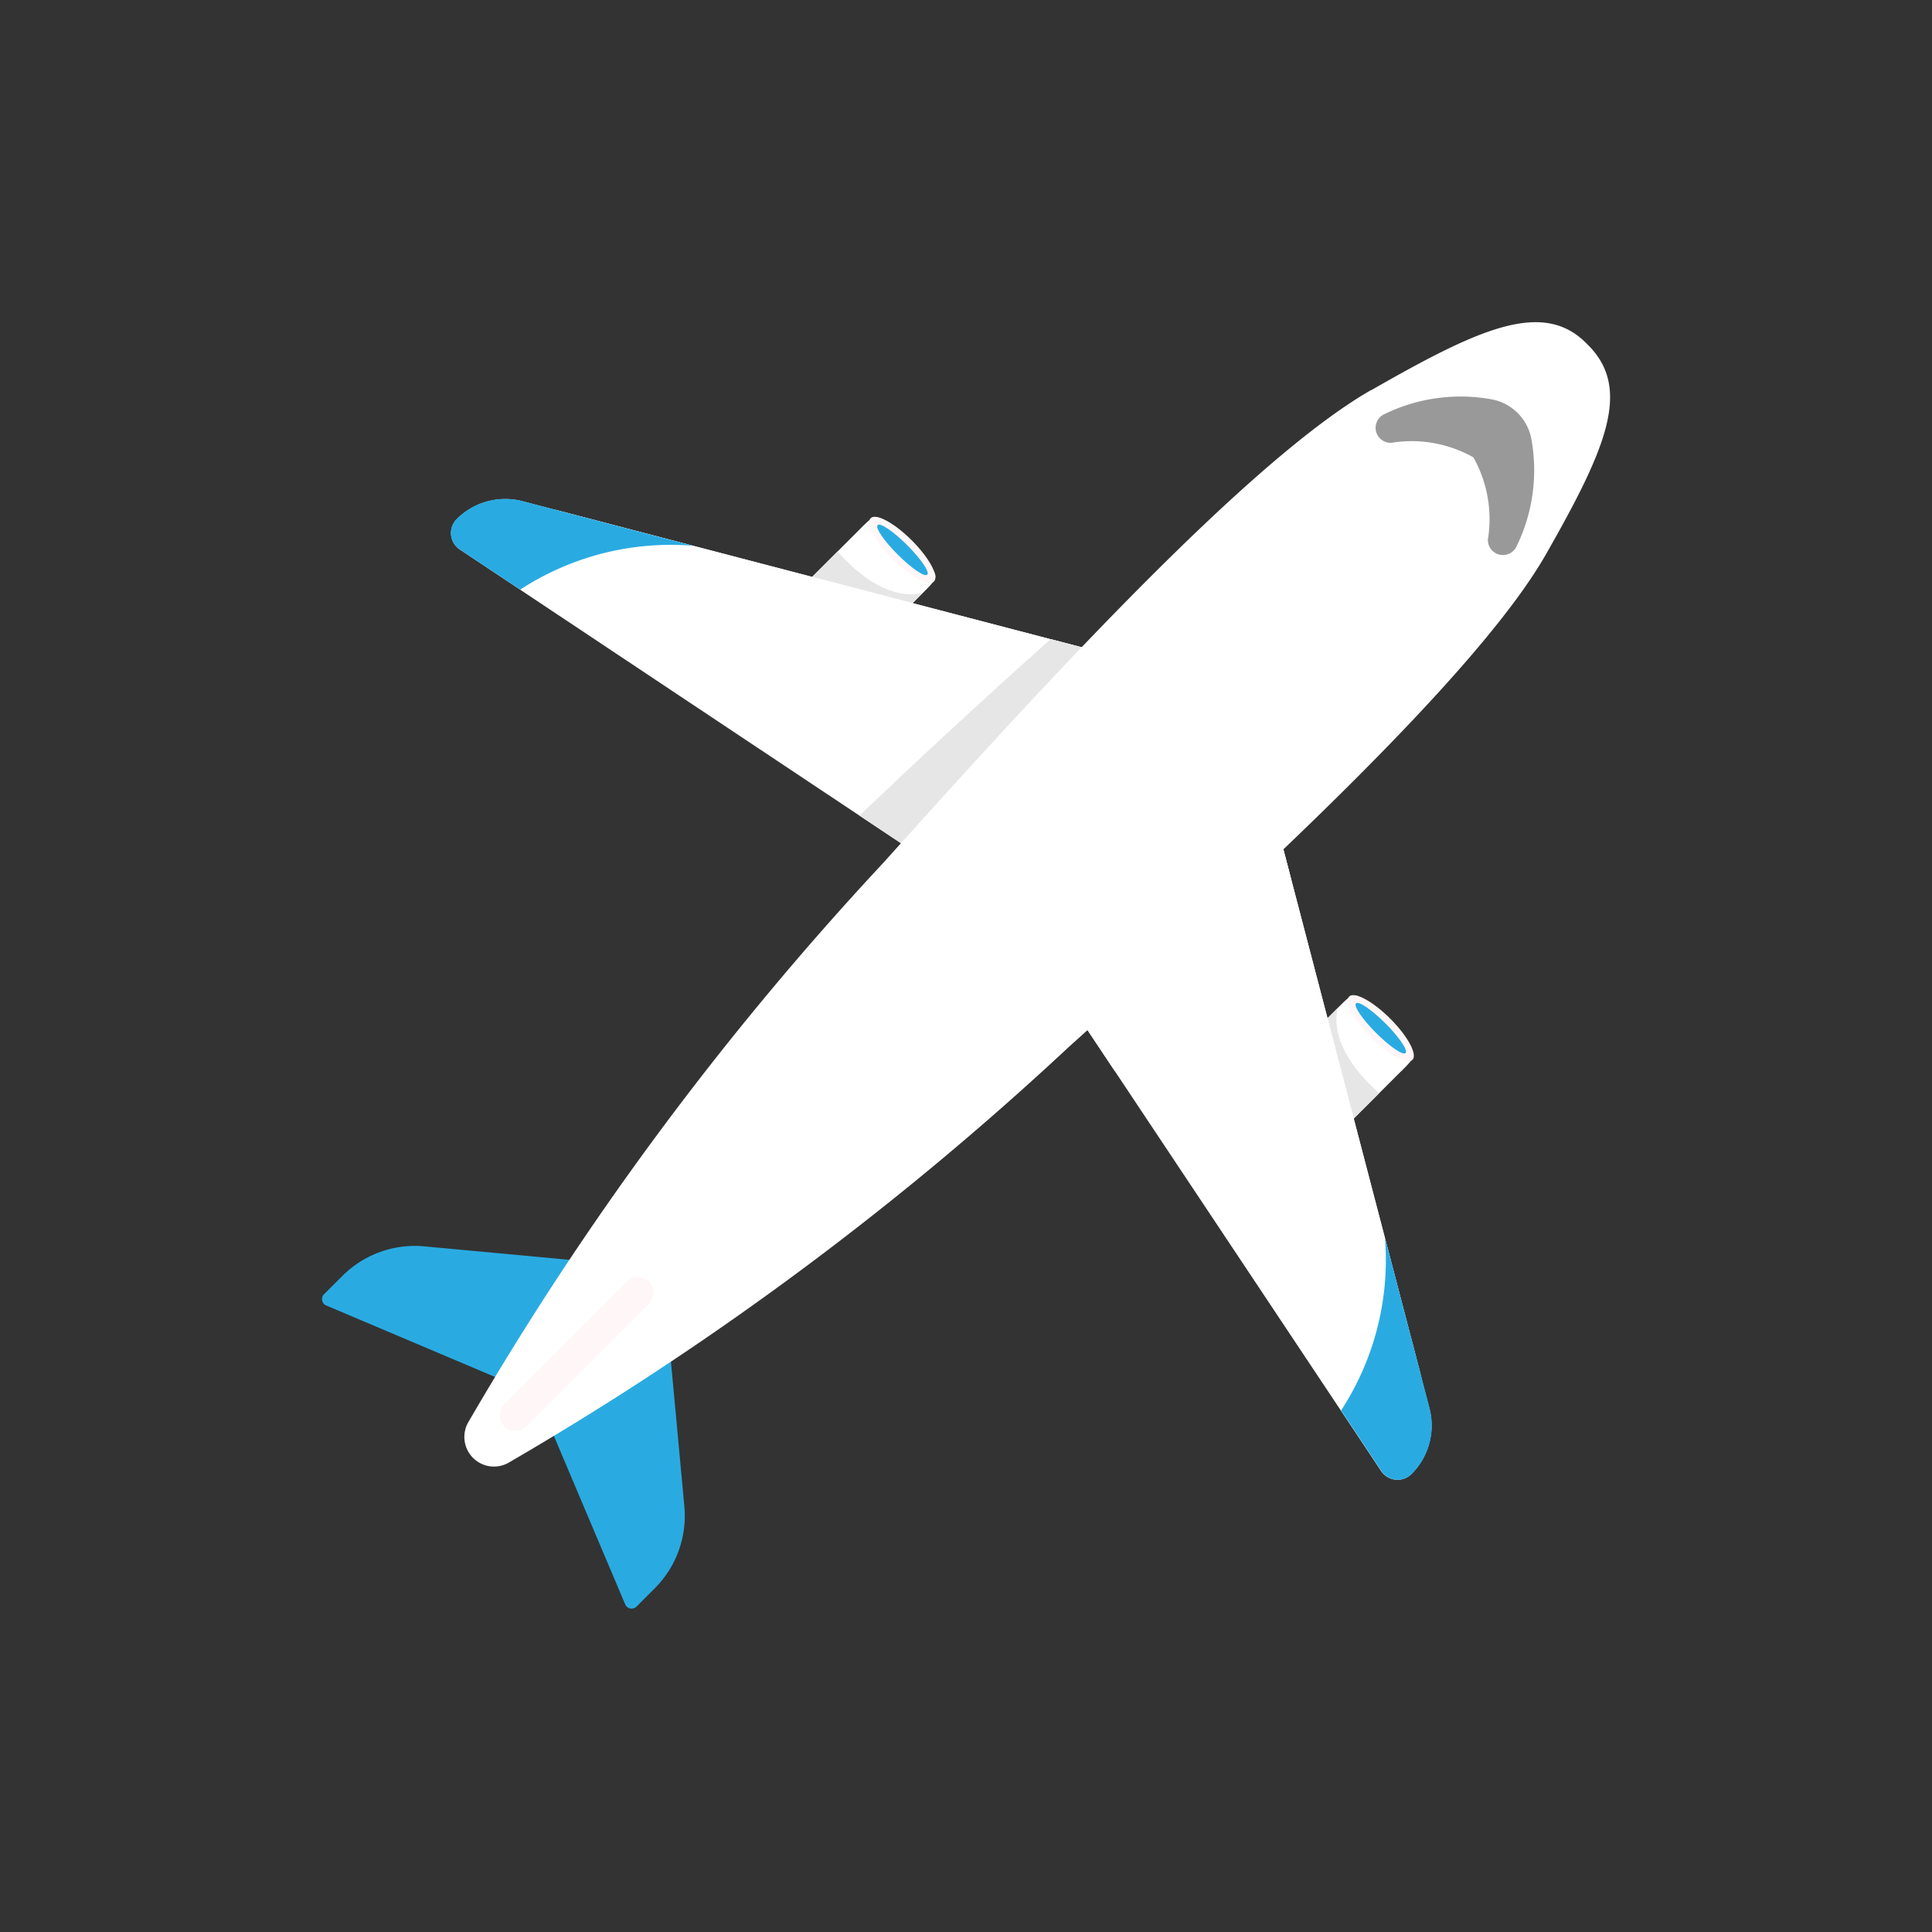
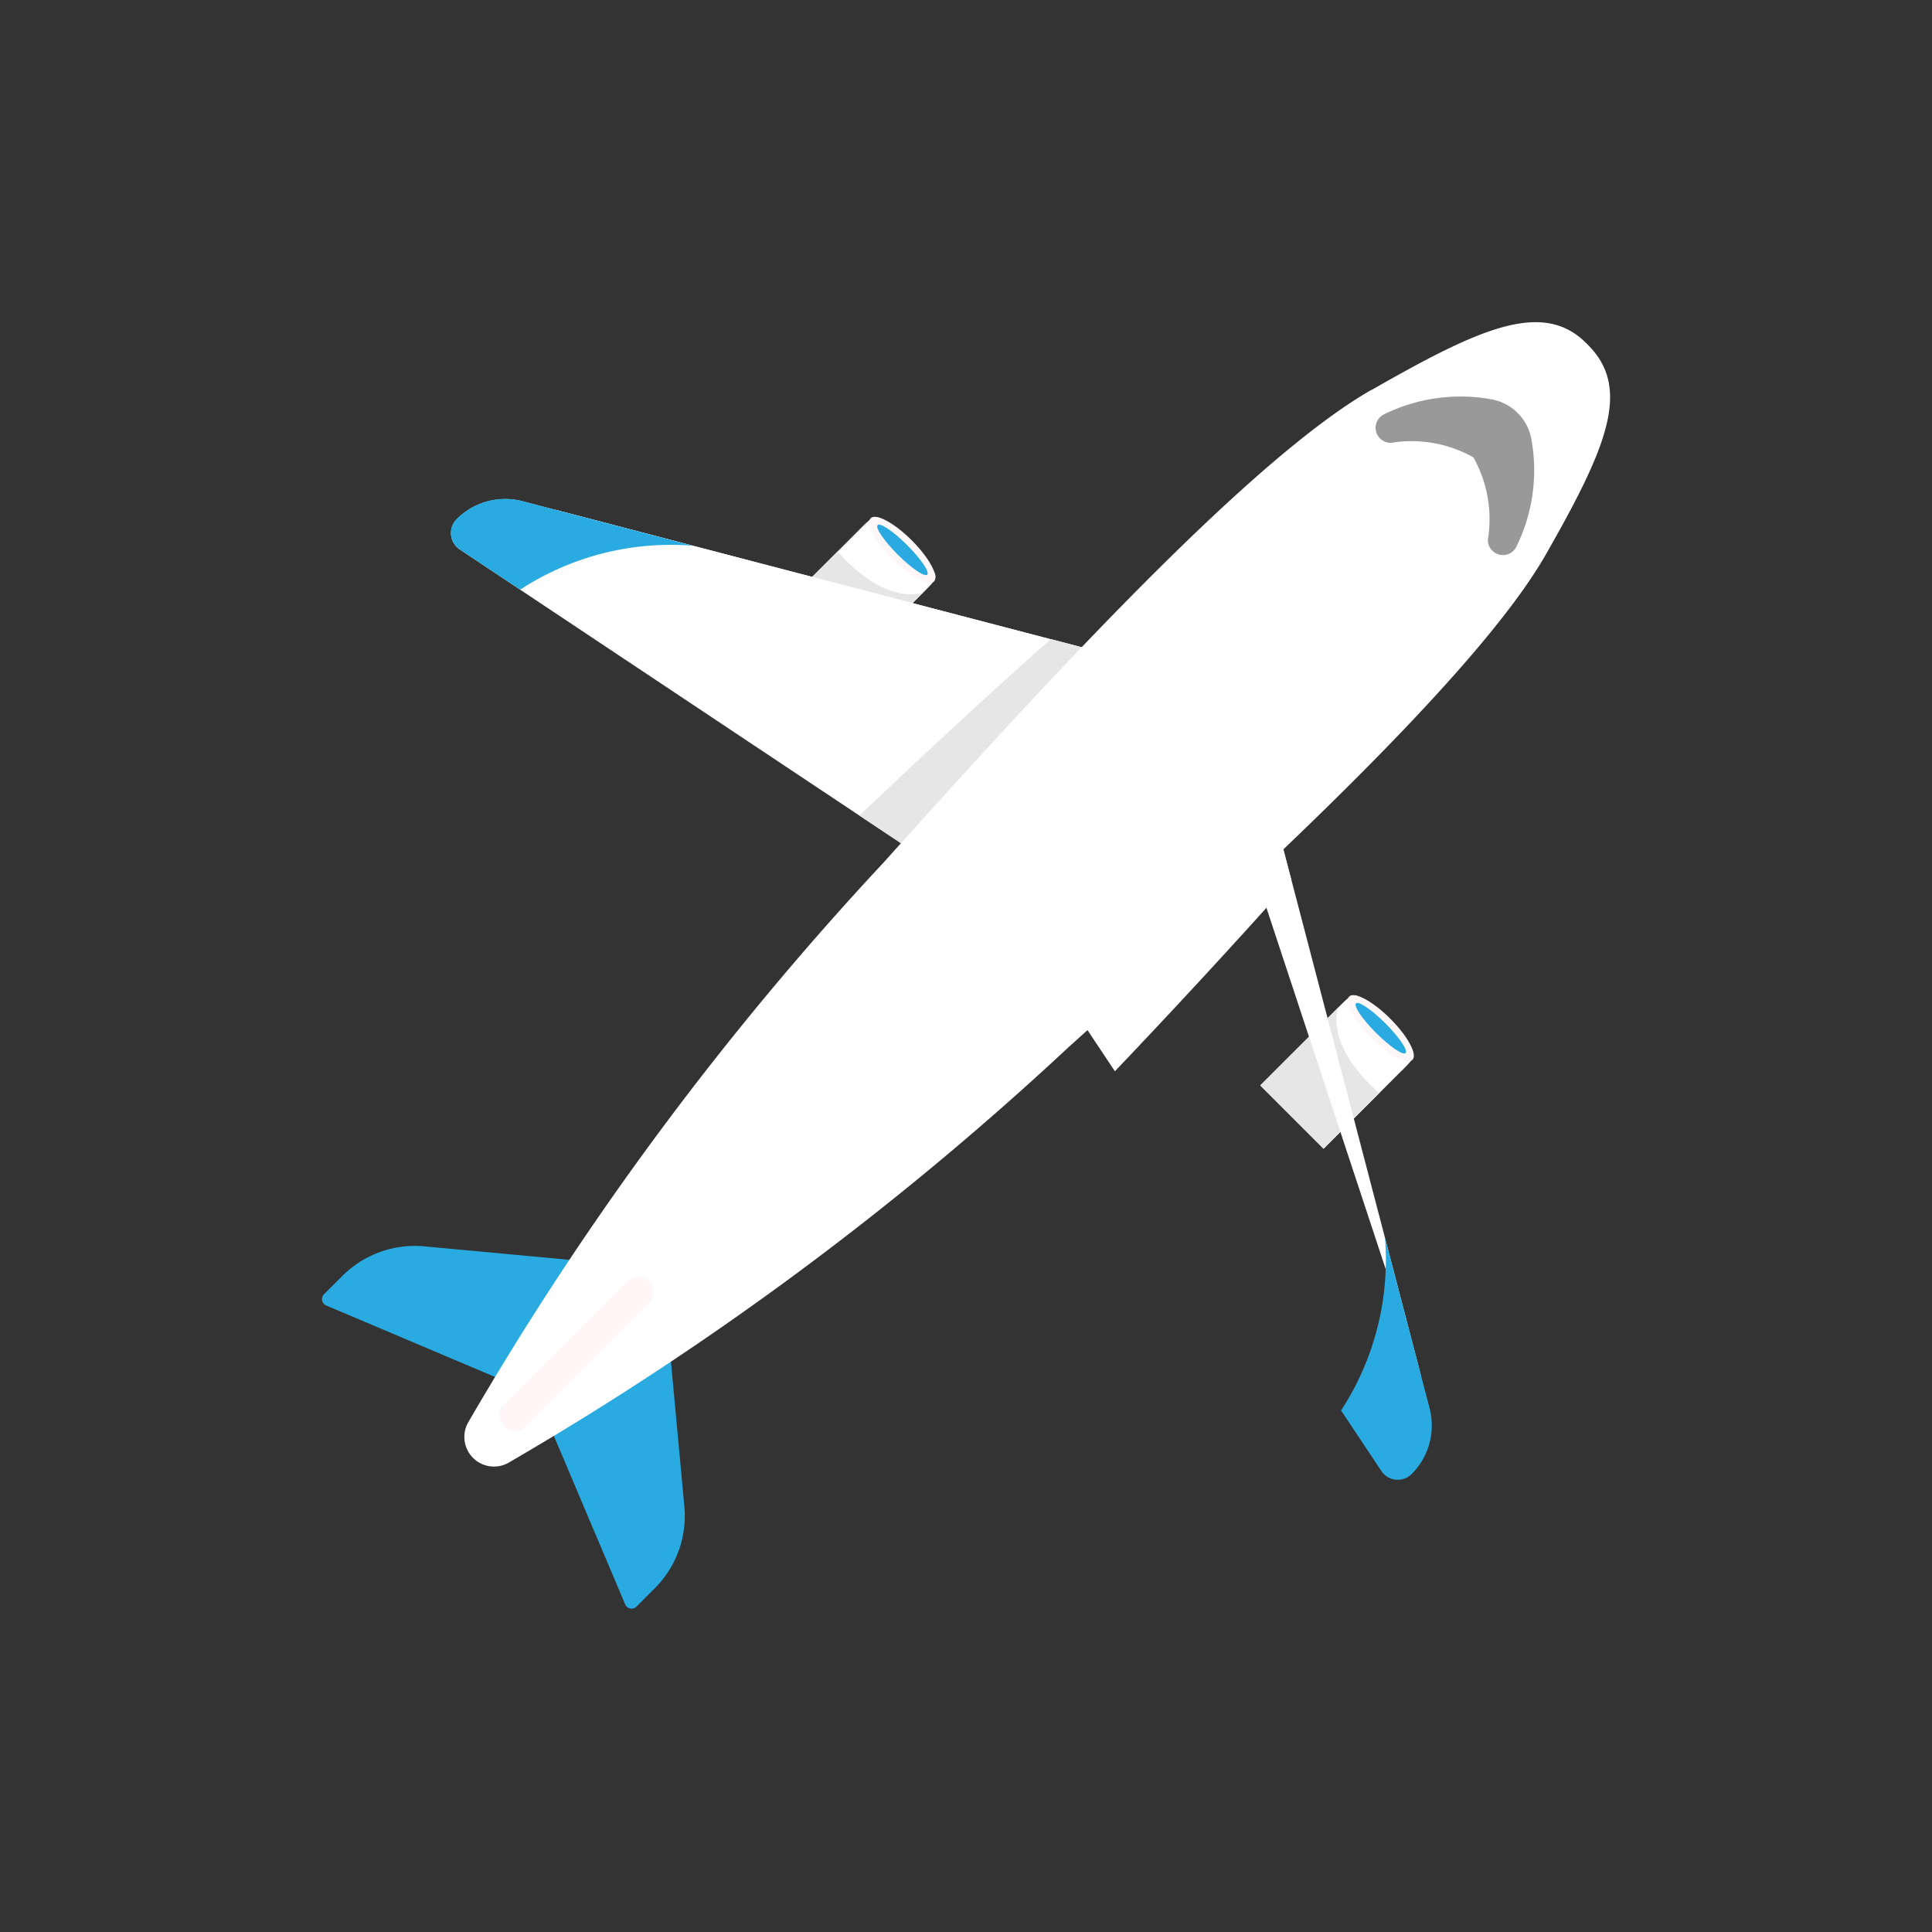
<svg xmlns="http://www.w3.org/2000/svg" width="36" height="36" viewBox="0 0 36 36">
  <rect x="0" y="0" width="36" height="36" fill="#333333" stroke="none" />
  <defs>
    <clipPath id="a">
      <rect width="24" height="23.975" fill="none" />
    </clipPath>
  </defs>
  <g transform="translate(-935 -319)">
    <g transform="translate(941 325)">
      <g clip-path="url(#a)">
        <path d="M563.149,403.726l-1.453,1.452-1.18-1.18,1.453-1.452c.3-.3.286-.279.58-.063a1.875,1.875,0,0,1,.664.664c.206.3.234.282-.063.58" transform="translate(-543.033 -389.773)" fill="#fff" />
        <path d="M561.97,409.512l-1.453,1.452,1.18,1.18,1.036-1.036c-1.041-.919-.764-1.6-.764-1.6" transform="translate(-543.034 -396.739)" fill="#e6e6e6" />
        <path d="M613.574,402.584c.326.326.511.669.413.767s-.441-.087-.767-.413-.511-.669-.413-.767.441.087.767.413" transform="translate(-593.668 -389.602)" fill="#fff6f7" />
        <path d="M618.019,407.207c.255.255.422.5.374.55s-.295-.119-.55-.374-.422-.5-.374-.55.295.119.55.374" transform="translate(-598.202 -394.136)" fill="#29abe2" />
        <path d="M276.2,116.878l-1.452,1.452,1.18,1.18,1.453-1.452c.3-.3.279-.286.063-.58a1.873,1.873,0,0,0-.664-.664c-.3-.207-.282-.234-.58.063" transform="translate(-266.176 -113.019)" fill="#fff" />
        <path d="M277.379,137.855l-1.452,1.452-1.18-1.18,1.036-1.036c.919,1.042,1.6.764,1.6.764" transform="translate(-266.177 -132.815)" fill="#e6e6e6" />
        <path d="M327.8,116.813c-.326-.326-.669-.511-.767-.413s.087.441.413.767.669.511.767.413-.087-.441-.413-.767" transform="translate(-316.81 -112.744)" fill="#fff6f7" />
        <path d="M332.248,121.436c-.255-.255-.5-.422-.55-.374s.119.295.374.55.5.422.55.374-.119-.295-.374-.55" transform="translate(-321.344 -117.278)" fill="#29abe2" />
        <path d="M3.993,554.72.079,553.063a.129.129,0,0,1-.041-.21l.345-.344a1.908,1.908,0,0,1,1.523-.548l4.435.411Z" transform="translate(0 -534.737)" fill="#29abe2" />
        <path d="M128.007,567.726l1.657,3.914a.129.129,0,0,0,.21.041l.344-.345a1.908,1.908,0,0,0,.548-1.523l-.411-4.435Z" transform="translate(-124.014 -547.744)" fill="#29abe2" />
        <path d="M90,108.8l-3.439,4.1-8.246-5.491-1.128-.751a.367.367,0,0,1-.056-.565,1.278,1.278,0,0,1,1.227-.333l3.175.83Z" transform="translate(-74.619 -102.419)" fill="#fff" />
        <path d="M138.109,111.837l10.571,3.489.5-.595-8.467-2.214Z" transform="translate(-133.801 -108.349)" fill="#fff" />
        <path d="M321.181,192.853l1.922,1.28,3.439-4.1-1.8-.47c-1.217,1.081-2.528,2.3-3.563,3.286" transform="translate(-311.163 -183.654)" fill="#e6e6e6" />
        <path d="M81.529,106.588a5.136,5.136,0,0,0-3.218.818l-1.128-.751a.367.367,0,0,1-.056-.565,1.278,1.278,0,0,1,1.227-.333Z" transform="translate(-74.618 -102.419)" fill="#29abe2" />
-         <path d="M436.821,275.619l-4.1,3.439,5.491,8.246.751,1.128a.367.367,0,0,0,.565.056,1.278,1.278,0,0,0,.333-1.227l-.83-3.175Z" transform="translate(-419.228 -267.022)" fill="#fff" />
        <path d="M548.458,286.69l-3.489-10.571.595-.5,2.214,8.467Z" transform="translate(-527.971 -267.022)" fill="#fff" />
        <path d="M434,280.98l-1.28-1.922,4.1-3.439.47,1.8c-1.081,1.217-2.3,2.528-3.286,3.563" transform="translate(-419.228 -267.022)" fill="#fff" />
-         <path d="M609.6,547.086a5.135,5.135,0,0,1-.818,3.218l.751,1.128a.367.367,0,0,0,.565.056,1.278,1.278,0,0,0,.333-1.227Z" transform="translate(-589.793 -530.022)" fill="#29abe2" />
+         <path d="M609.6,547.086a5.135,5.135,0,0,1-.818,3.218l.751,1.128a.367.367,0,0,0,.565.056,1.278,1.278,0,0,0,.333-1.227" transform="translate(-589.793 -530.022)" fill="#29abe2" />
        <path d="M101.9,1.266c-2.27,1.3-6.093,5.471-9.082,8.8a57.886,57.886,0,0,0-7.751,10.447.552.552,0,0,0,.748.748,57.887,57.887,0,0,0,10.447-7.751c3.326-2.99,7.591-6.905,8.889-9.175,1.141-2,1.612-3.11.768-3.926-.817-.844-2.023-.28-4.018.86" transform="translate(-82.348 0)" fill="#fff" />
        <path d="M629.578,44.908a.28.28,0,0,0,.136.531,2.347,2.347,0,0,1,1.529.271,2.347,2.347,0,0,1,.271,1.528.28.28,0,0,0,.531.136,3.229,3.229,0,0,0,.282-1.986.922.922,0,0,0-.756-.761,3.231,3.231,0,0,0-1.992.281" transform="translate(-609.789 -43.188)" fill="#999" />
        <path d="M108.922,570.83l-2.3,2.3a.29.29,0,0,1-.41-.41l2.3-2.3a.29.29,0,0,1,.41.41" transform="translate(-102.821 -552.547)" fill="#fff6f7" />
      </g>
    </g>
    <rect width="36" height="36" transform="translate(935 319)" fill="none" />
  </g>
</svg>